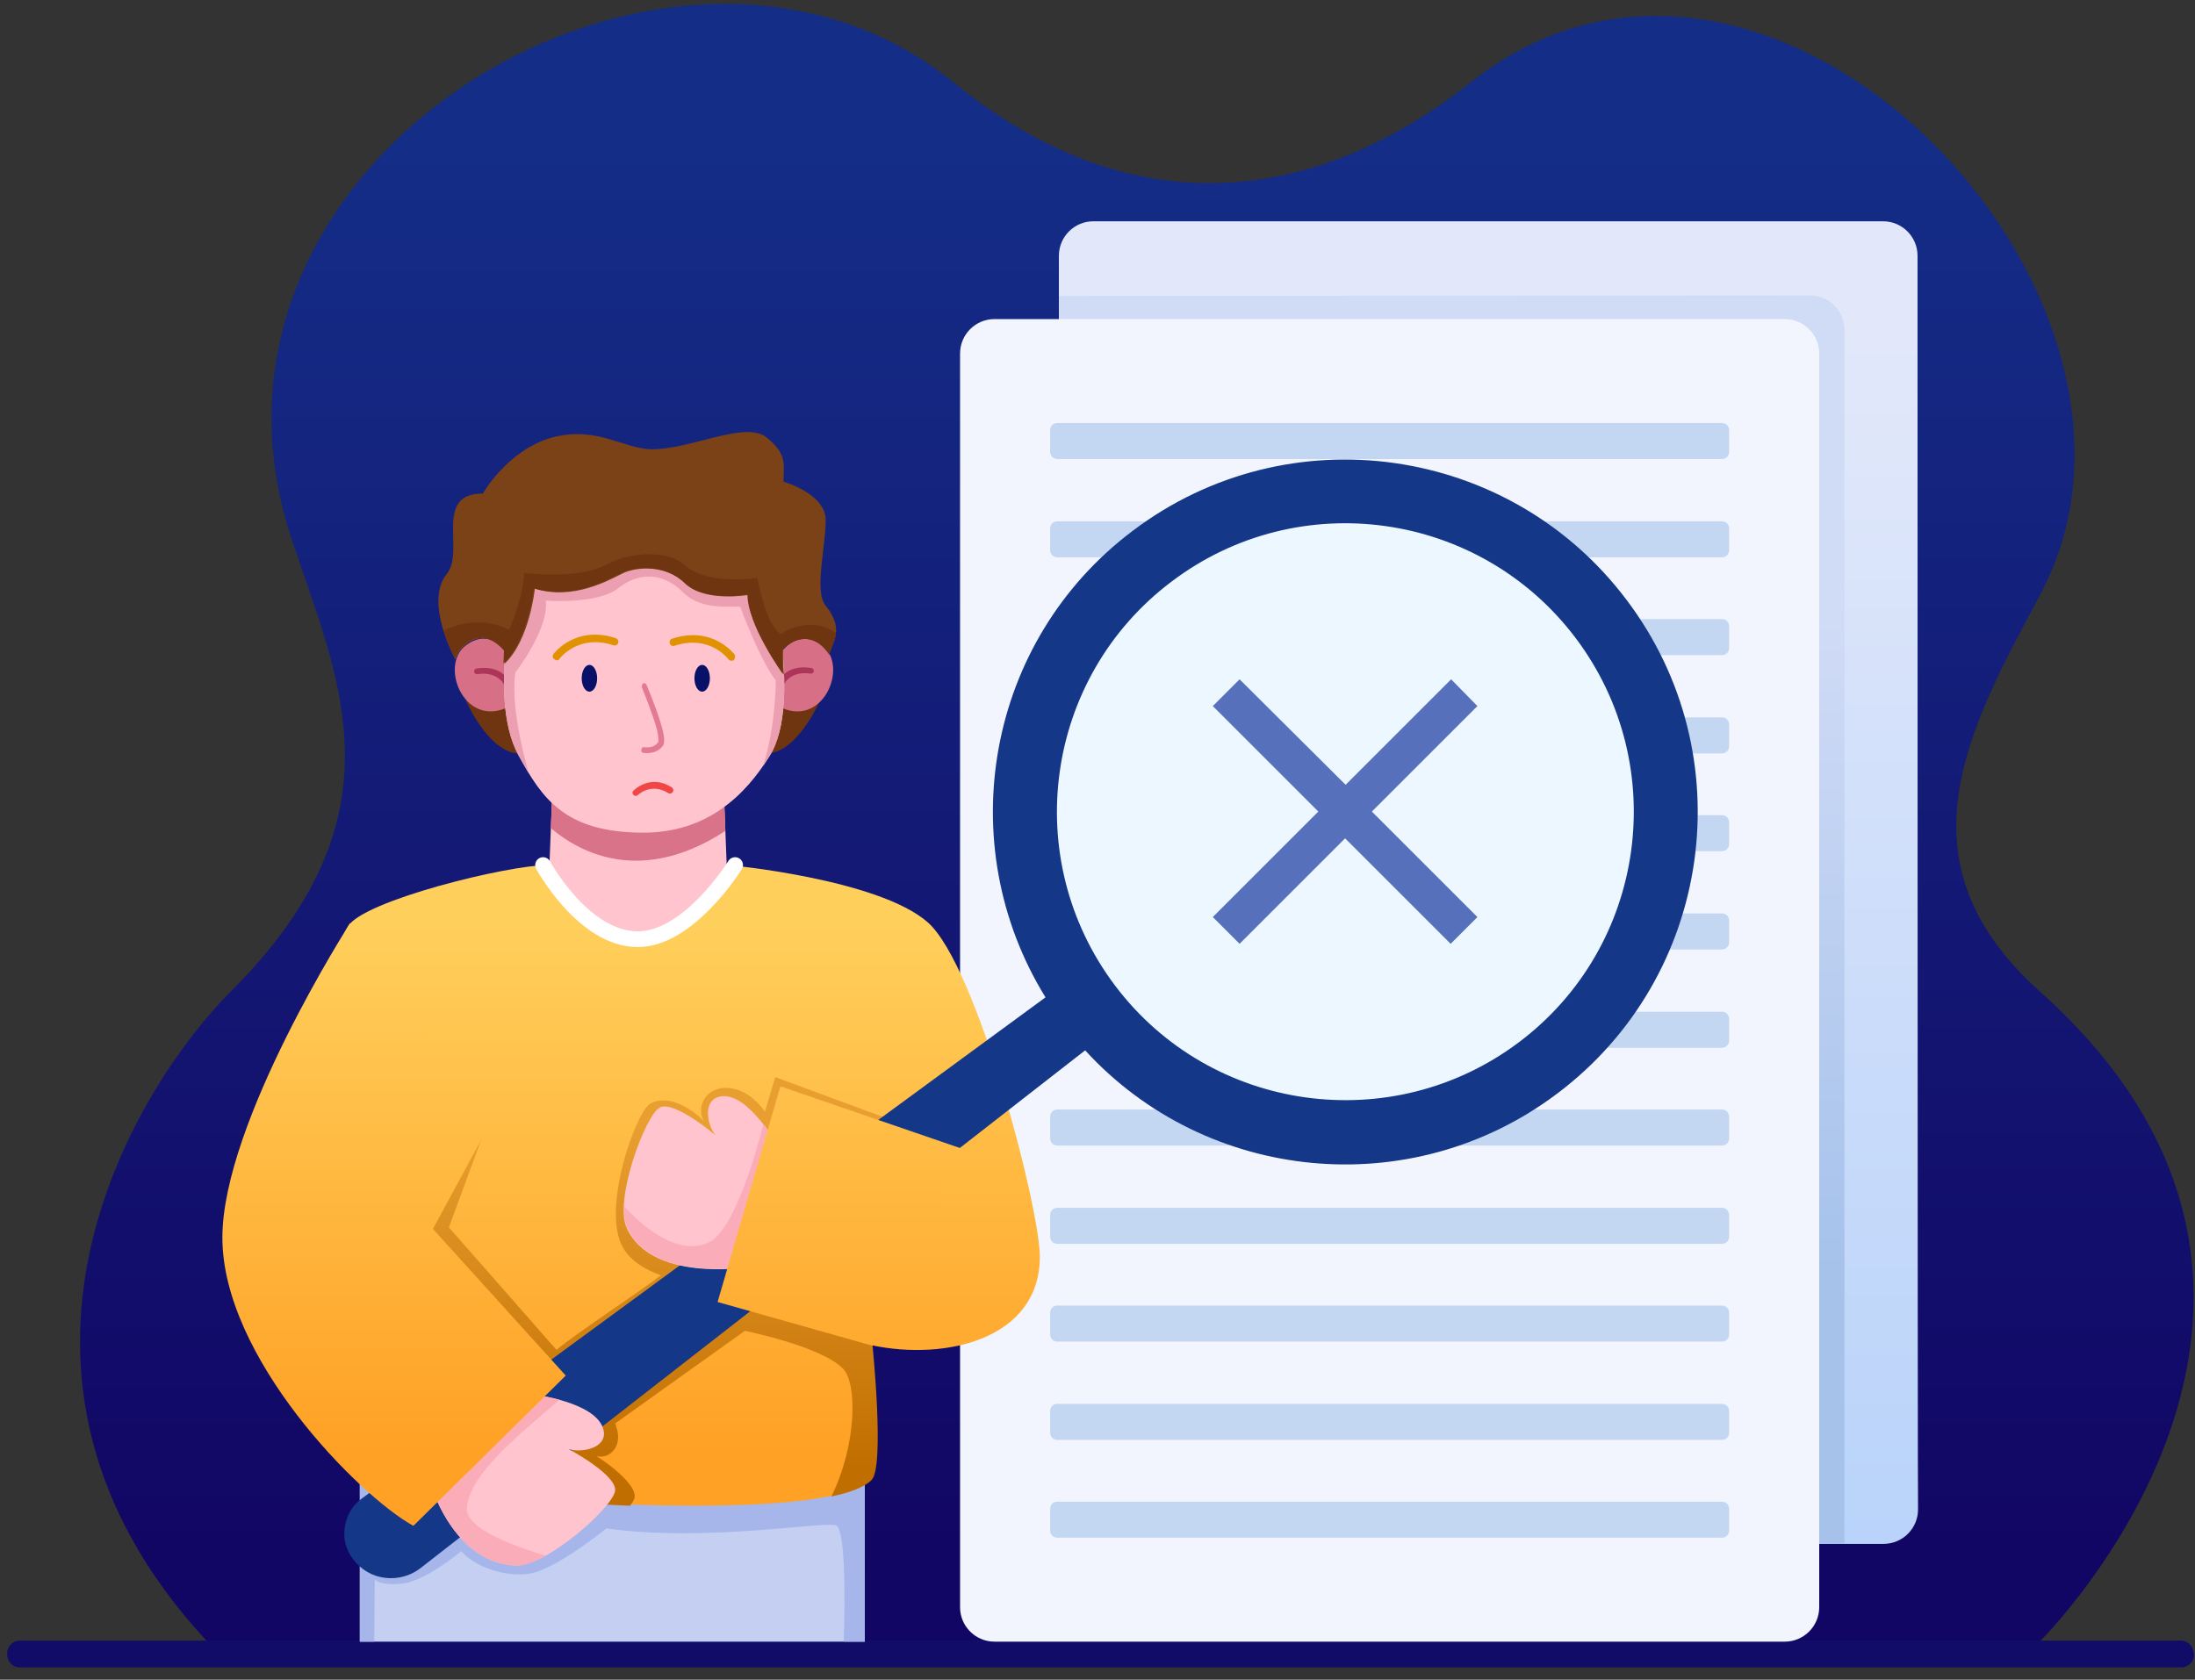
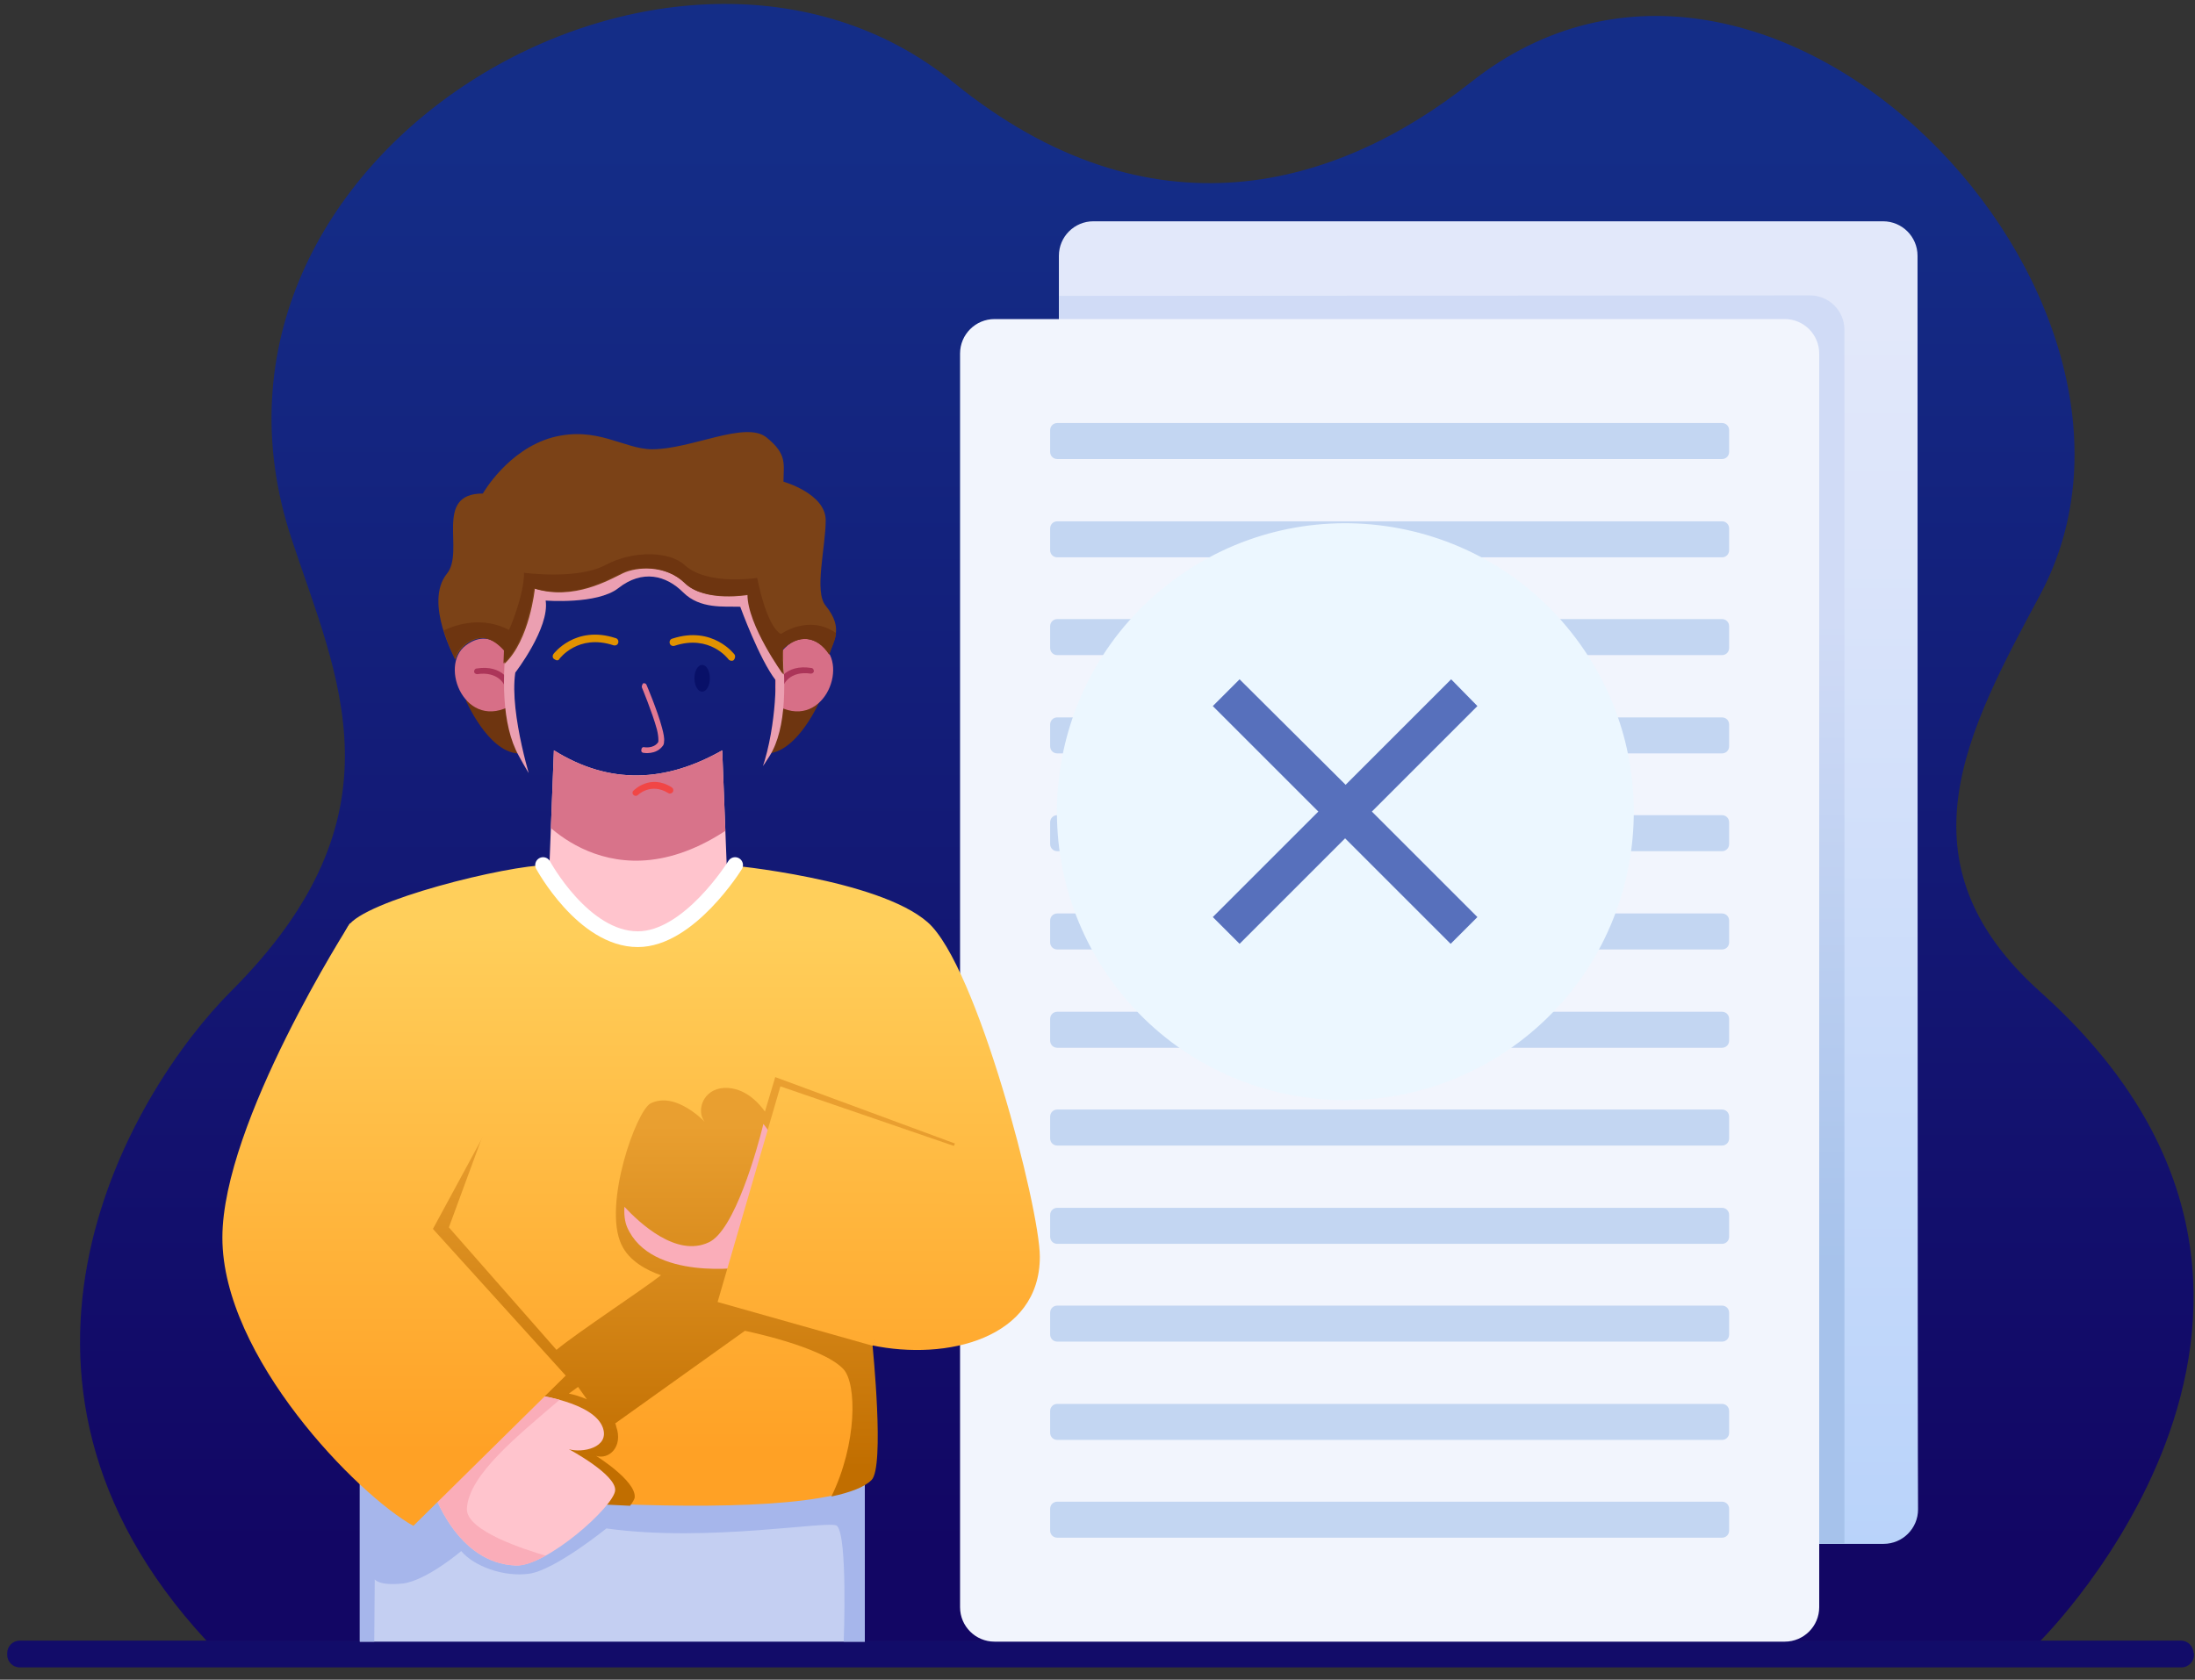
<svg xmlns="http://www.w3.org/2000/svg" xmlns:ns1="http://www.serif.com/" xmlns:xlink="http://www.w3.org/1999/xlink" version="1.1" id="Réteg_1" x="0px" y="0px" viewBox="0 0 426.4 326.4" style="enable-background:new 0 0 426.4 326.4;" xml:space="preserve">
  <rect x="0" y="0" width="426.4" height="326.4" fill="#333333" stroke="none" />
  <style type="text/css">
	.st0{fill-rule:evenodd;clip-rule:evenodd;fill:url(#SVGID_1_);}
	.st1{fill-rule:evenodd;clip-rule:evenodd;fill:#120C69;}
	.st2{fill-rule:evenodd;clip-rule:evenodd;fill:url(#SVGID_00000030478294312295012190000013855559232340771210_);}
	.st3{fill-rule:evenodd;clip-rule:evenodd;fill:url(#SVGID_00000162352315619898476340000014314357730810773907_);}
	.st4{fill-rule:evenodd;clip-rule:evenodd;fill:#F2F5FD;}
	.st5{fill-rule:evenodd;clip-rule:evenodd;fill:#C3D6F2;}
	.st6{fill-rule:evenodd;clip-rule:evenodd;fill:#FFC4CD;}
	.st7{clip-path:url(#SVGID_00000160885539179039664760000001480165772925589926_);}
	.st8{fill-rule:evenodd;clip-rule:evenodd;fill:#D8738A;}
	.st9{fill-rule:evenodd;clip-rule:evenodd;fill:#6E3510;}
	.st10{fill-rule:evenodd;clip-rule:evenodd;fill:#D76F87;}
	.st11{fill-rule:evenodd;clip-rule:evenodd;fill:#AC3559;}
	.st12{clip-path:url(#SVGID_00000085933655517483705910000006125052741853377715_);}
	.st13{fill-rule:evenodd;clip-rule:evenodd;fill:#EB9FB1;}
	.st14{fill-rule:evenodd;clip-rule:evenodd;fill:#E19200;}
	.st15{fill-rule:evenodd;clip-rule:evenodd;fill:#E37992;}
	.st16{fill-rule:evenodd;clip-rule:evenodd;fill:#F14646;}
	.st17{fill-rule:evenodd;clip-rule:evenodd;fill:#081068;}
	.st18{fill-rule:evenodd;clip-rule:evenodd;fill:#7B4217;}
	.st19{fill-rule:evenodd;clip-rule:evenodd;fill:#C4CFF2;}
	.st20{fill-rule:evenodd;clip-rule:evenodd;fill:#A6B6EB;}
	.st21{fill-rule:evenodd;clip-rule:evenodd;fill:url(#SVGID_00000161609429174815243970000010924718948736624773_);}
	.st22{fill-rule:evenodd;clip-rule:evenodd;fill:url(#SVGID_00000158745289439559885610000015675157407312184978_);}
	.st23{fill:none;stroke:#FFFFFF;stroke-width:3.06;stroke-linecap:round;stroke-linejoin:round;stroke-miterlimit:10;}
	.st24{fill-rule:evenodd;clip-rule:evenodd;fill:#143787;}
	.st25{fill-rule:evenodd;clip-rule:evenodd;fill:#ECF7FF;}
	.st26{fill-rule:evenodd;clip-rule:evenodd;fill:#5770BC;}
	.st27{fill-rule:evenodd;clip-rule:evenodd;fill:#FAADB9;}
	.st28{fill-rule:evenodd;clip-rule:evenodd;fill:url(#SVGID_00000039129012109662589450000017436131229020990648_);}
	.st29{fill-rule:evenodd;clip-rule:evenodd;fill:url(#SVGID_00000049221873470060906540000003227883083697952431_);}
</style>
  <g id="Web-201" ns1:id="Web 20">
    <g id="Back">
      <linearGradient id="SVGID_1_" gradientUnits="userSpaceOnUse" x1="-0.863" y1="791.763" x2="0.137" y2="791.763" gradientTransform="matrix(1.417909e-14 270.816 274.465 -1.965515e-14 -217090.422 262.031)">
        <stop offset="0" style="stop-color:#142D87" />
        <stop offset="1" style="stop-color:#120664" />
      </linearGradient>
      <path class="st0" d="M40.1,318.8c-47.8-51.6-14.4-107,4.8-126.2c34.4-34.4,20.6-61,11.7-88C32,30,131.1-28,185.2,16    c38.4,31.2,74.6,20.5,100.5,0c58.2-46.1,141.6,41.8,110.6,99.6c-14.2,26.5-28.1,51.9,0,77.1c67.1,60,0,126.2,0,126.2H40.1    L40.1,318.8z" />
      <path class="st1" d="M426.1,321.2c0-1.3-1.1-2.4-2.4-2.4H3.8c-1.3,0-2.4,1.1-2.4,2.4v0.4c0,1.3,1.1,2.4,2.4,2.4h420    c1.3,0,2.4-1.1,2.4-2.4V321.2z" />
    </g>
    <g id="Front">
      <g>
        <linearGradient id="SVGID_00000044863358329255310650000006480707561334006657_" gradientUnits="userSpaceOnUse" x1="-0.987" y1="791.589" x2="1.321871e-02" y2="791.589" gradientTransform="matrix(1.449693e-14 236.752 236.752 -1.449693e-14 -187121.312 296.841)">
          <stop offset="0" style="stop-color:#E2E8FA" />
          <stop offset="1" style="stop-color:#B9D3FA" />
        </linearGradient>
        <path style="fill-rule:evenodd;clip-rule:evenodd;fill:url(#SVGID_00000044863358329255310650000006480707561334006657_);" d="     M372.5,49.7c0-3.7-3-6.7-6.7-6.7H212.4c-3.7,0-6.7,3-6.7,6.7v243.6c0,3.7,3,6.7,6.7,6.7h153.5c3.7,0,6.7-3,6.7-6.7     C372.5,293.3,372.5,49.7,372.5,49.7z" />
        <linearGradient id="SVGID_00000052806163262908778310000013515613909996127117_" gradientUnits="userSpaceOnUse" x1="-1.86" y1="789.888" x2="-0.86" y2="789.888" gradientTransform="matrix(5.663326e-15 125.627 92.489 -7.692458e-15 -72774.008 354.525)">
          <stop offset="0" style="stop-color:#D0DBF6" />
          <stop offset="1" style="stop-color:#A6C2EB" />
        </linearGradient>
        <path style="fill-rule:evenodd;clip-rule:evenodd;fill:url(#SVGID_00000052806163262908778310000013515613909996127117_);" d="     M205.7,57.5v235.8c0,3.7,3,6.7,6.7,6.7h145.9V64.1c0-3.7-3-6.7-6.7-6.7L205.7,57.5L205.7,57.5z" />
      </g>
      <g>
        <path class="st4" d="M353.4,68.7c0-3.7-3-6.7-6.7-6.7H193.2c-3.7,0-6.7,3-6.7,6.7v243.6c0,3.7,3,6.7,6.7,6.7h153.5     c3.7,0,6.7-3,6.7-6.7C353.4,312.3,353.4,68.7,353.4,68.7z" />
        <path class="st5" d="M335.9,293.2c0-0.8-0.6-1.4-1.4-1.4H205.4c-0.8,0-1.4,0.6-1.4,1.4v4.2c0,0.8,0.6,1.4,1.4,1.4h129.1     c0.8,0,1.4-0.6,1.4-1.4V293.2z M335.9,274.2c0-0.8-0.6-1.4-1.4-1.4H205.4c-0.8,0-1.4,0.6-1.4,1.4v4.2c0,0.8,0.6,1.4,1.4,1.4     h129.1c0.8,0,1.4-0.6,1.4-1.4V274.2z M335.9,255.1c0-0.8-0.6-1.4-1.4-1.4H205.4c-0.8,0-1.4,0.6-1.4,1.4v4.2     c0,0.8,0.6,1.4,1.4,1.4h129.1c0.8,0,1.4-0.6,1.4-1.4V255.1z M335.9,236.1c0-0.8-0.6-1.4-1.4-1.4H205.4c-0.8,0-1.4,0.6-1.4,1.4     v4.2c0,0.8,0.6,1.4,1.4,1.4h129.1c0.8,0,1.4-0.6,1.4-1.4V236.1z M335.9,217c0-0.8-0.6-1.4-1.4-1.4H205.4c-0.8,0-1.4,0.6-1.4,1.4     v4.2c0,0.8,0.6,1.4,1.4,1.4h129.1c0.8,0,1.4-0.6,1.4-1.4V217z M335.9,198c0-0.8-0.6-1.4-1.4-1.4H205.4c-0.8,0-1.4,0.6-1.4,1.4     v4.2c0,0.8,0.6,1.4,1.4,1.4h129.1c0.8,0,1.4-0.6,1.4-1.4V198z M335.9,178.9c0-0.8-0.6-1.4-1.4-1.4H205.4c-0.8,0-1.4,0.6-1.4,1.4     v4.2c0,0.8,0.6,1.4,1.4,1.4h129.1c0.8,0,1.4-0.6,1.4-1.4V178.9z M335.9,159.8c0-0.8-0.6-1.4-1.4-1.4H205.4     c-0.8,0-1.4,0.6-1.4,1.4v4.2c0,0.8,0.6,1.4,1.4,1.4h129.1c0.8,0,1.4-0.6,1.4-1.4V159.8z M335.9,140.8c0-0.8-0.6-1.4-1.4-1.4     H205.4c-0.8,0-1.4,0.6-1.4,1.4v4.2c0,0.8,0.6,1.4,1.4,1.4h129.1c0.8,0,1.4-0.6,1.4-1.4V140.8z M335.9,121.7     c0-0.8-0.6-1.4-1.4-1.4H205.4c-0.8,0-1.4,0.6-1.4,1.4v4.2c0,0.8,0.6,1.4,1.4,1.4h129.1c0.8,0,1.4-0.6,1.4-1.4V121.7z      M335.9,102.7c0-0.8-0.6-1.4-1.4-1.4H205.4c-0.8,0-1.4,0.6-1.4,1.4v4.2c0,0.8,0.6,1.4,1.4,1.4h129.1c0.8,0,1.4-0.6,1.4-1.4V102.7     z M335.9,83.6c0-0.8-0.6-1.4-1.4-1.4H205.4c-0.8,0-1.4,0.6-1.4,1.4v4.2c0,0.8,0.6,1.4,1.4,1.4h129.1c0.8,0,1.4-0.6,1.4-1.4V83.6z     " />
      </g>
      <g>
        <path class="st6" d="M107.6,145.8l-1.3,33.4c11.8,4.3,23.6,4.5,35.3,0l-1.3-33.4C129.4,152,118.5,152.6,107.6,145.8L107.6,145.8z     " />
        <g>
          <defs>
            <path id="SVGID_00000106848633840771382740000003156335876378922168_" d="M107.6,145.8l-1.3,33.4c11.8,4.3,23.6,4.5,35.3,0       l-1.3-33.4C129.4,152,118.5,152.6,107.6,145.8L107.6,145.8z" />
          </defs>
          <clipPath id="SVGID_00000145756702696461951860000000296316234903818401_">
            <use xlink:href="#SVGID_00000106848633840771382740000003156335876378922168_" style="overflow:visible;" />
          </clipPath>
          <g style="clip-path:url(#SVGID_00000145756702696461951860000000296316234903818401_);">
            <path class="st8" d="M104.5,158.4c0,0,15.8,19.9,40.6,0v-17h-40.6L104.5,158.4L104.5,158.4z" />
          </g>
        </g>
        <g>
          <path class="st9" d="M90.5,136.1c0,0,4.2,9.8,10,10.3l-1.9-10.5L90.5,136.1L90.5,136.1z M159.3,136.1c0,0-4.2,9.8-10,10.3      l1.9-10.5L159.3,136.1L159.3,136.1z" />
          <path class="st10" d="M99.6,128.5c0,0-3.5-7.3-9.1-3.1c-5.4,4,0,17,9.1,11.5V128.5z" />
          <path class="st10" d="M150.6,128.5c0,0,3.5-7.3,9.1-3.1c5.4,4,0,17-9.1,11.5V128.5z" />
          <path class="st11" d="M99.5,135.1c0.3-2.7-2-6-6.9-5.2c-0.3,0-0.5,0.3-0.5,0.6c0,0.3,0.3,0.5,0.6,0.5c3.9-0.6,5.9,1.9,5.6,4      c0,0.3,0.2,0.6,0.5,0.6C99.1,135.6,99.4,135.4,99.5,135.1L99.5,135.1z" />
          <path class="st11" d="M151.9,134.9c-0.2-2.1,1.7-4.6,5.6-4c0.3,0,0.6-0.2,0.6-0.5c0-0.3-0.2-0.6-0.5-0.6      c-4.9-0.8-7.2,2.5-6.9,5.2c0,0.3,0.3,0.5,0.6,0.5C151.7,135.5,152,135.3,151.9,134.9L151.9,134.9z" />
-           <path class="st6" d="M101.5,108.6c0,0-7.6,26-0.7,38.3c4.5,8.2,8.9,14.9,24.2,14.9c12.4,0,19.8-7.3,24.5-14.9      c6.8-10.8-0.7-38.3-0.7-38.3H101.5L101.5,108.6z" />
          <g>
            <defs>
              <path id="SVGID_00000082345624936045345790000001388750374949839271_" d="M101.5,108.6c0,0-7.6,26-0.7,38.3        c4.5,8.2,8.9,14.9,24.2,14.9c12.4,0,19.8-7.3,24.5-14.9c6.8-10.8-0.7-38.3-0.7-38.3H101.5L101.5,108.6z" />
            </defs>
            <clipPath id="SVGID_00000052106183035941498760000001390723833440012932_">
              <use xlink:href="#SVGID_00000082345624936045345790000001388750374949839271_" style="overflow:visible;" />
            </clipPath>
            <g style="clip-path:url(#SVGID_00000052106183035941498760000001390723833440012932_);">
              <path class="st13" d="M103.5,152.9c0,0-4.6-14.1-3.4-22.2c0,0,6.7-8.7,5.9-14c0,0,10,0.8,14.1-2.4c4.7-3.7,9.3-2.5,12.6,0.8        c3.3,3.3,8,2.7,11.1,2.8c0,0,3.7,10.2,6.9,14.3c0,0,0.1,12.2-4.1,20.7l18.8-7.1V95.9H95.9l-2.1,47.6L103.5,152.9z" />
            </g>
          </g>
          <path class="st14" d="M108.7,128c0,0,3.6-4.9,10.5-2.6c0.4,0.1,0.8-0.1,0.9-0.5c0.1-0.4-0.1-0.8-0.5-0.9      c-7.9-2.6-12.1,3.1-12.1,3.1c-0.2,0.3-0.2,0.8,0.2,1C108.1,128.4,108.5,128.4,108.7,128z" />
          <path class="st14" d="M142.7,127.2c0,0-4.2-5.7-12.1-3.1c-0.4,0.1-0.6,0.5-0.5,0.9c0.1,0.4,0.5,0.6,0.9,0.5      c6.9-2.3,10.5,2.6,10.5,2.6c0.2,0.3,0.7,0.4,1,0.2C142.8,128,142.9,127.5,142.7,127.2z" />
          <path class="st15" d="M124.7,133.6c0,0,2,4.8,2.9,8.1c0.2,0.8,0.3,1.5,0.3,2.1c0,0.2,0,0.4-0.1,0.5c-0.9,1.2-2.6,0.9-2.6,0.9      c-0.3-0.1-0.6,0.1-0.6,0.5c-0.1,0.3,0.1,0.6,0.5,0.6c0,0,2.3,0.4,3.6-1.3c0.2-0.2,0.3-0.5,0.3-0.9c0.1-0.6-0.1-1.6-0.4-2.7      c-0.9-3.4-3-8.3-3-8.3c-0.1-0.3-0.4-0.4-0.7-0.3C124.8,133,124.6,133.3,124.7,133.6L124.7,133.6z" />
          <path class="st16" d="M123.9,154.5c0,0,2.5-2.5,5.9-0.4c0.3,0.2,0.7,0.1,0.9-0.2c0.2-0.3,0.1-0.7-0.2-0.9      c-4.2-2.7-7.4,0.6-7.4,0.6c-0.3,0.2-0.3,0.7,0,0.9C123.3,154.7,123.7,154.7,123.9,154.5L123.9,154.5z" />
-           <ellipse class="st17" cx="114.5" cy="131.8" rx="1.5" ry="2.6" />
          <ellipse class="st17" cx="136.4" cy="131.8" rx="1.5" ry="2.6" />
          <path class="st18" d="M152.3,131.1c0,0-6.9-9.5-6.9-15.5c0,0-8.4,1.5-12.2-2.2c-3.8-3.7-9.5-3.3-12.2-2c-2.7,1.3-9.5,5.3-17.1,3      c0,0-1,10-5.9,14.6c0,0,0.1-2.3,0.1-2.5c-0.7-0.8-2.4-2.5-4.4-2.5c-2.8,0.1-4.9,2.6-5.2,4.2c0,0-6.2-11.1-1.7-16.7      c3.6-4.4-2.7-15.6,7-15.6c0,0,4.8-8.5,13.5-10.9c8.7-2.3,13.9,2.3,19.4,2.3c7.6,0,18.1-5.6,22.2-2.3c4.1,3.3,3.3,5.2,3.3,8.6      c0,0,8.2,2.3,8.2,7.5c0,5.2-2.3,13.9,0,16.6c3.7,4.6,1.3,6.9,0.7,9.5c-2.5-3.8-6-3.9-9-1.1C152.1,126.9,152.1,129.7,152.3,131.1      " />
          <path class="st9" d="M86.2,122.5c2.8-1.3,7.6-2.7,12.7-0.1c0,0,2.9-6.6,2.9-11.1c0,0,10.4,1.4,15.8-1.5c5.4-2.9,12.5-2.7,15.4,0      c2.9,2.7,8.7,3.2,14.1,2.5c0,0,1.7,9.3,4.6,10.9c0,0,5.4-3.9,10.7-0.2c-0.1,1.6-1,2.9-1.3,4.2c-2.5-3.8-6-3.9-9-1.1      c-0.2,0.7-0.2,3.5,0,4.9c0,0-6.9-9.5-6.9-15.5c0,0-8.4,1.5-12.2-2.2c-3.8-3.7-9.5-3.3-12.2-2c-2.7,1.3-9.5,5.3-17.1,3      c0,0-1,10-5.9,14.6c0,0,0.1-2.3,0.1-2.5c-0.7-0.8-2.4-2.5-4.4-2.5c-2.8,0.1-4.9,2.6-5.2,4.2C88.6,128.3,87.2,125.8,86.2,122.5      L86.2,122.5z" />
        </g>
        <path class="st19" d="M69.9,281.5V319H168v-34.9L69.9,281.5L69.9,281.5z" />
        <path class="st20" d="M72.7,319h-2.8v-37.5l98.1,2.6V319h-4.1c0,0,0.8-20.4-1.3-22.5c-1.2-1.2-24.8,3.3-44.8,0.5     c0,0-10,8.1-15,8.8s-10.8-1.5-13.2-4.4c0,0-6.7,5.7-11.3,6.3c-4.7,0.5-5.5-0.8-5.5-0.8L72.7,319L72.7,319z" />
        <linearGradient id="SVGID_00000158010743045388507290000016625759917566256022_" gradientUnits="userSpaceOnUse" x1="-2.286" y1="791.224" x2="-1.286" y2="791.224" gradientTransform="matrix(6.258909e-15 102.216 102.216 -6.258909e-15 -80743.109 412.882)">
          <stop offset="0" style="stop-color:#FFCF5B" />
          <stop offset="1" style="stop-color:#FFA125" />
        </linearGradient>
        <path style="fill-rule:evenodd;clip-rule:evenodd;fill:url(#SVGID_00000158010743045388507290000016625759917566256022_);" d="     M106.4,168.1c0,0,7.8,13.4,17.1,13.4c8.4,0,18.1-13.4,18.1-13.4s29,2.7,38.6,11.1s21.8,55.6,21.8,65c0,15.9-18.1,20.3-32.7,17.2     c0,0,2.4,23.6-0.2,26.1c-10.5,10.4-98,2.1-99.5-0.8C67,281.3,57,197.7,67.6,180C70.6,175,98.6,168.1,106.4,168.1L106.4,168.1z" />
        <linearGradient id="SVGID_00000024703097255839670640000013202893657734676408_" gradientUnits="userSpaceOnUse" x1="-3.513" y1="791.058" x2="-2.513" y2="791.058" gradientTransform="matrix(5.281055e-15 66.511 86.246 -4.072631e-15 -68099.148 452.258)">
          <stop offset="0" style="stop-color:#E99F30" />
          <stop offset="1" style="stop-color:#C16E00" />
        </linearGradient>
        <path style="fill-rule:evenodd;clip-rule:evenodd;fill:url(#SVGID_00000024703097255839670640000013202893657734676408_);" d="     M85.3,289.7c-3.8-5-19.4-27.3-17.5-49.2c0.5-6.1,26.8-22.1,26.8-22.1l-7.4,20.1l20.9,23.8c4.1-3.4,16.6-11.6,20.3-14.5     c-2.6-0.9-6.2-2.7-7.7-6c-3.6-7.7,2.9-26,5.7-27.4c4.9-2.4,10.5,3.6,10.5,3.6c-1.7-2.1-0.4-6.4,3.8-6.6c3.1-0.1,5.8,1.7,7.9,4.6     l2-6.7l34.9,12.9c0,0-16,39.1-16,39.3c0,0,2.4,23.6-0.2,26.1c-1.4,1.4-4.1,2.4-7.8,3.2c5-10.2,5-22,2.3-24.8     c-4.2-4.4-19.1-7.4-19.1-7.4l-25.2,18c0.1,0.1,0.2,0.5,0.2,0.6c1.4,3.9-1.4,6.5-3.9,5.7c0,0,7.7,4.8,7.5,8c0,0.4-0.4,1-0.9,1.7     C108.9,292,95.3,290.9,85.3,289.7L85.3,289.7z M112.3,269.5l1.7,2.4c-1.2-0.5-2.4-0.9-3.5-1.1L112.3,269.5z" />
        <path class="st23" d="M105.5,168.1c0,0,7.8,14.4,18.4,14.4c10,0,18.9-14.4,18.9-14.4" />
-         <path class="st24" d="M203.1,193.8c-18.4-29.8-11.5-69.3,17-90.7c30.2-22.8,73.2-16.7,95.9,13.5c22.8,30.2,16.7,73.2-13.5,95.9     c-28.4,21.4-68.2,17.3-91.7-8.4L81.7,304.7c-1.9,1.5-4.4,2.2-6.9,1.9c-2.5-0.3-4.7-1.6-6.2-3.6c0,0,0,0,0,0     c-1.4-1.8-2-4.1-1.6-6.3c0.3-2.2,1.5-4.3,3.4-5.6L203.1,193.8L203.1,193.8z" />
        <path class="st25" d="M306.1,124c18.6,24.7,13.7,59.9-11,78.5c-24.7,18.6-59.9,13.7-78.5-11c-18.6-24.7-13.7-59.9,11-78.5     C252.3,94.3,287.5,99.3,306.1,124L306.1,124z" />
        <path class="st26" d="M281.9,132l-20.5,20.5L240.8,132l-5.2,5.2l20.5,20.5l-20.5,20.5l5.2,5.2l20.5-20.5l20.5,20.5l5.2-5.2     l-20.5-20.5l20.5-20.5L281.9,132z" />
-         <path class="st6" d="M151.3,223c0,0-5.6-10.2-10.8-10c-4.2,0.2-3.2,5.6-1.5,7.6c0,0-8-6.8-10.8-5.4s-8.9,17.8-6.5,23.3     c4.6,10.6,23,7.8,23,7.8L151.3,223L151.3,223z" />
        <path class="st27" d="M148.3,218.4c1.8,2.3,3,4.5,3,4.5l-6.5,23.3c0,0-18.4,2.9-23-7.8c-0.4-1-0.6-2.3-0.5-3.9     c2.9,3.1,10.1,9.9,16.4,6.9C142.7,239.1,147.1,223.3,148.3,218.4z" />
        <linearGradient id="SVGID_00000048494799773995265490000013113813881732246932_" gradientUnits="userSpaceOnUse" x1="-2.286" y1="791.53" x2="-1.286" y2="791.53" gradientTransform="matrix(6.258909e-15 102.216 102.216 -6.258909e-15 -80743.109 412.882)">
          <stop offset="0" style="stop-color:#FFCF5B" />
          <stop offset="1" style="stop-color:#FFA125" />
        </linearGradient>
        <path style="fill-rule:evenodd;clip-rule:evenodd;fill:url(#SVGID_00000048494799773995265490000013113813881732246932_);" d="     M188,223.6l-36.4-12.5L139.4,253l30.1,8.5L188,223.6L188,223.6z" />
        <path class="st6" d="M103.8,271c0,0,11.5,1.4,13.3,6.4c1.4,3.9-4,5-6.6,4.2c0,0,9.2,4.9,9,8c-0.2,3.1-13.3,14.8-19.3,14.6     c-11.6-0.4-16.1-14.6-16.1-14.6L103.8,271z" />
        <path class="st27" d="M106,302.3c-2.2,1.2-4.2,2-5.8,1.9c-11.6-0.4-16.1-14.6-16.1-14.6l19.7-18.6c0,0,2.2,0.3,4.9,1     c-8,6.9-17.6,14.5-18,21.1C90.4,297.5,102.3,301.2,106,302.3L106,302.3z" />
        <linearGradient id="SVGID_00000162316107884203396640000007912370565399944606_" gradientUnits="userSpaceOnUse" x1="-2.286" y1="790.677" x2="-1.286" y2="790.677" gradientTransform="matrix(6.258909e-15 102.216 102.216 -6.258909e-15 -80743.109 412.882)">
          <stop offset="0" style="stop-color:#FFCF5B" />
          <stop offset="1" style="stop-color:#FFA125" />
        </linearGradient>
        <path style="fill-rule:evenodd;clip-rule:evenodd;fill:url(#SVGID_00000162316107884203396640000007912370565399944606_);" d="     M68,179.4c0,0-24.8,38.7-24.8,61.1c0,23.2,26.3,50,37.1,56l29.6-29.2l-25.8-28.5l11-20.3L68,179.4L68,179.4z" />
      </g>
    </g>
  </g>
</svg>